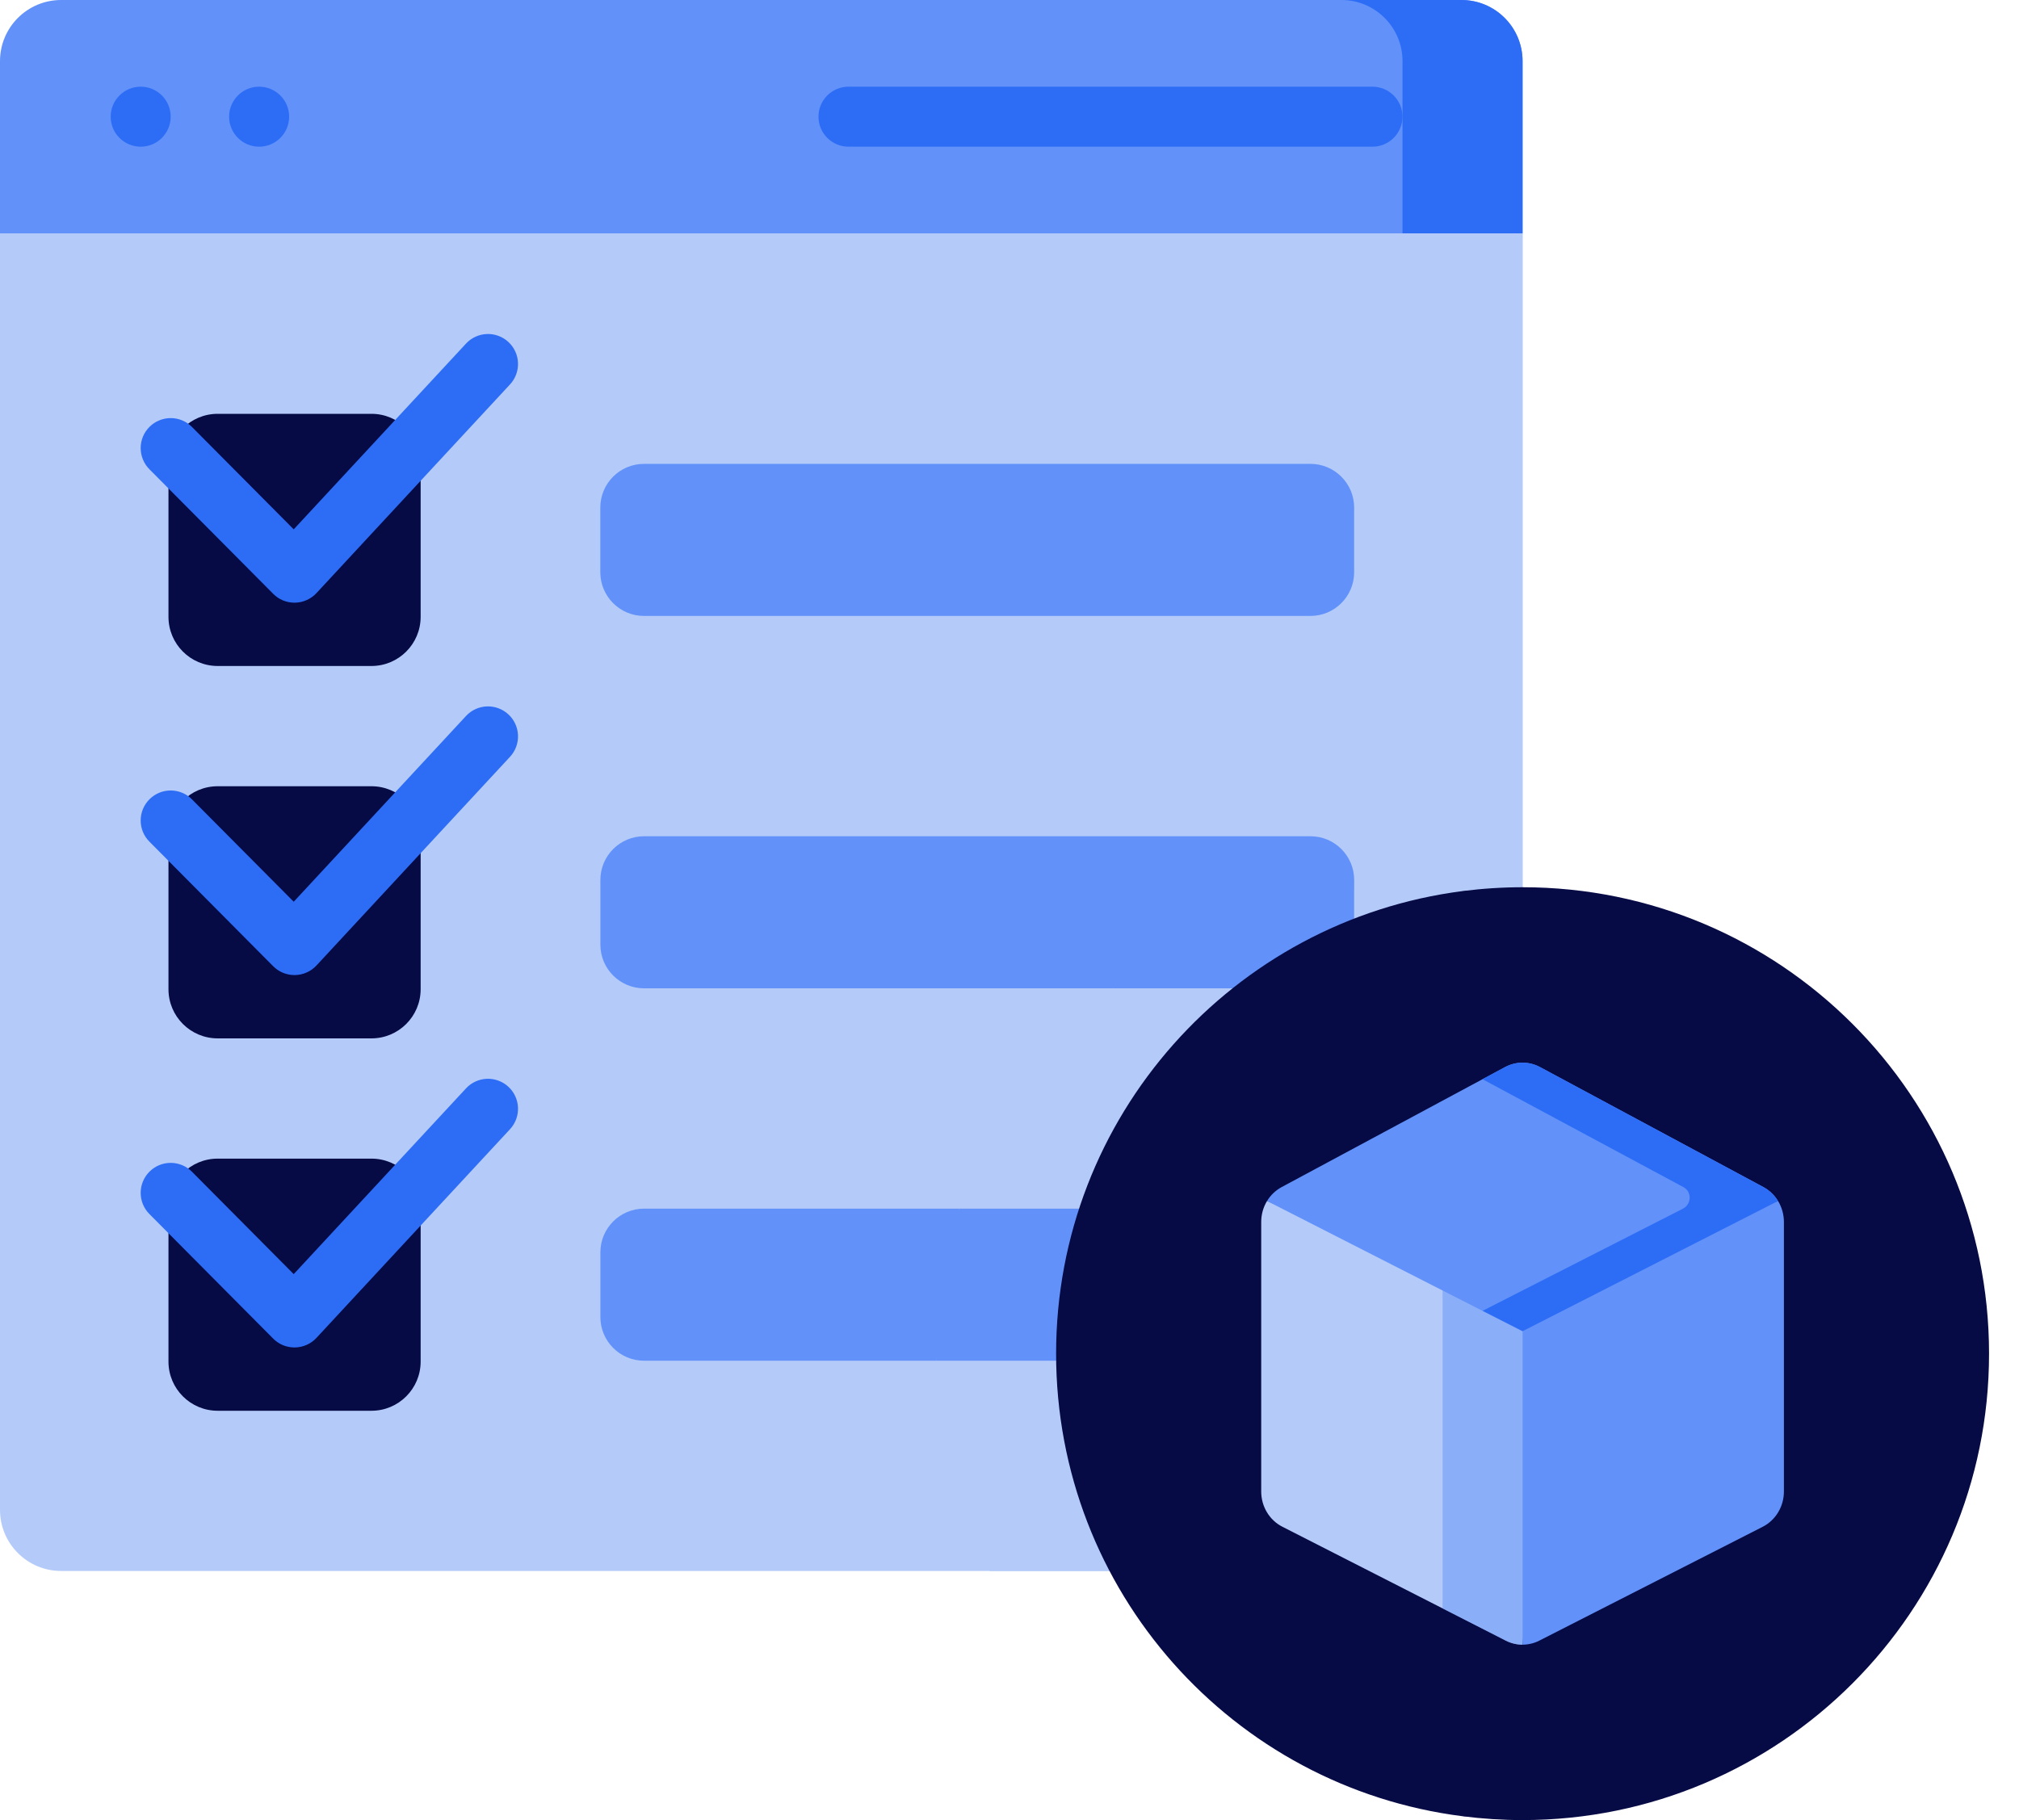
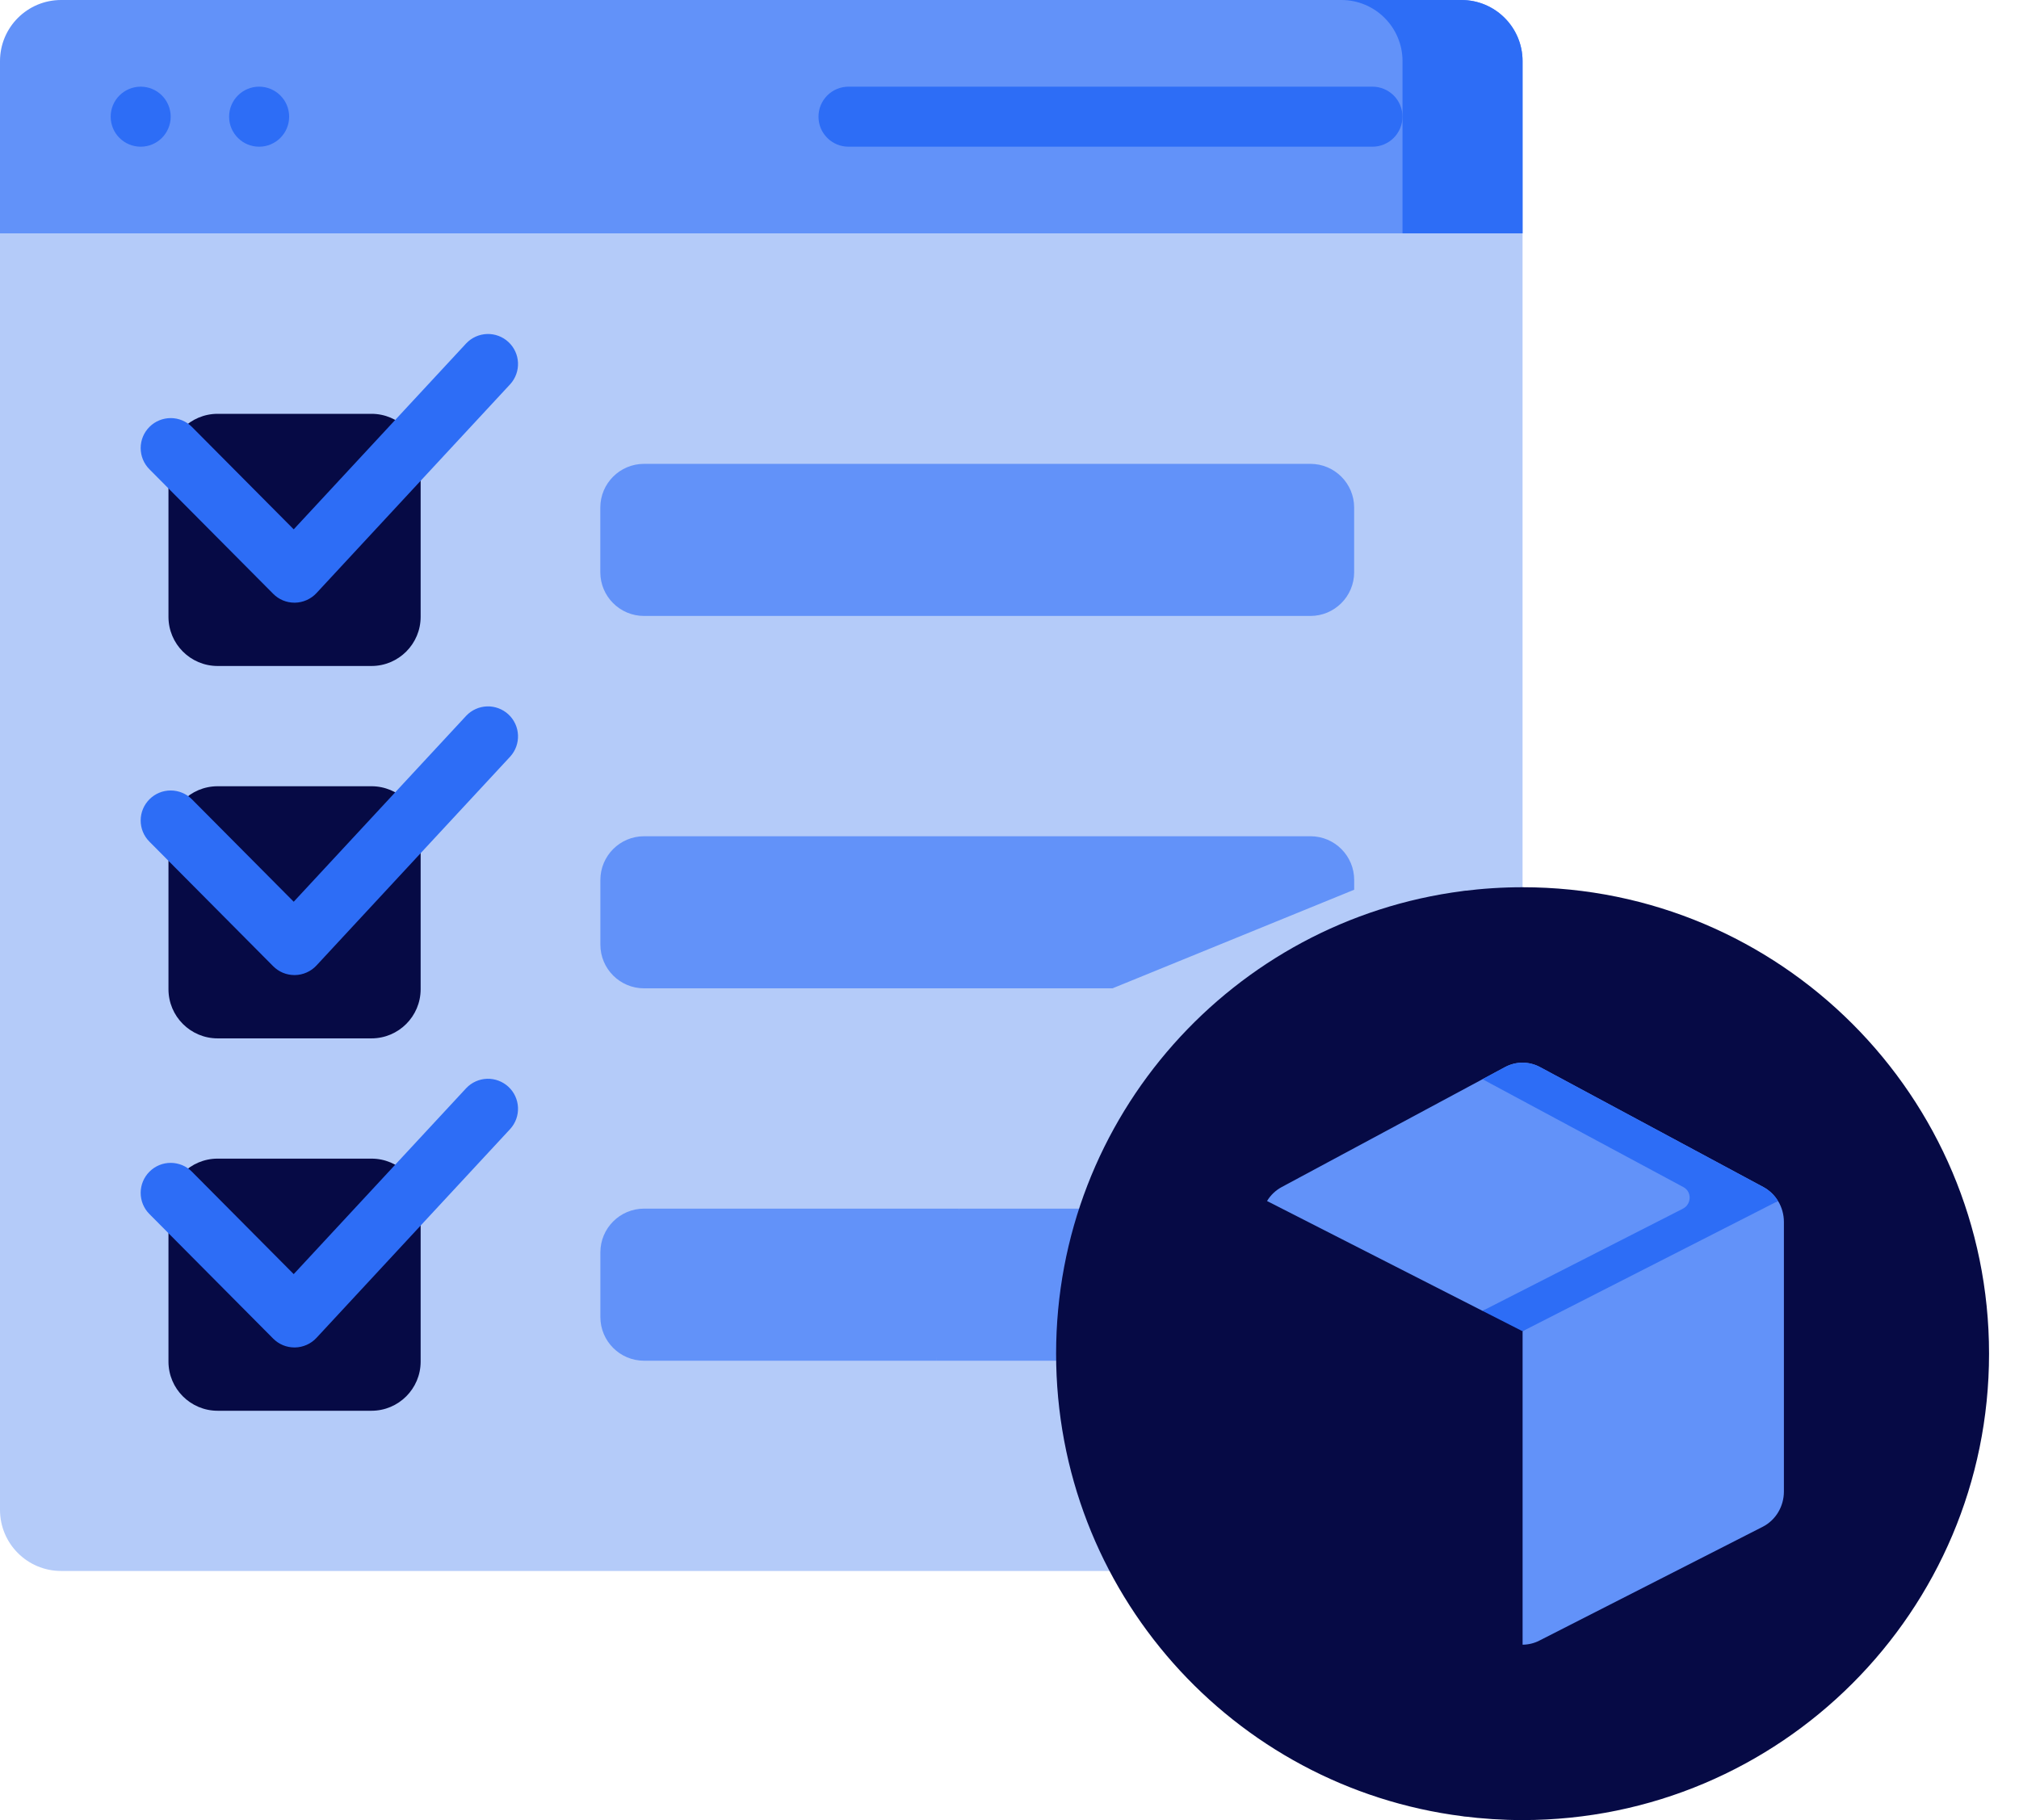
<svg xmlns="http://www.w3.org/2000/svg" width="61" height="55" viewBox="0 0 61 55" fill="none">
  <path d="M46.001 7.052V47.472H1.846C0.827 47.472 0 46.646 0 45.625V7.052L21.926 5.461L42.85 6.844L46.001 7.052Z" fill="#B4CBF9" />
-   <path d="M46.002 7.052V47.472H29.899C28.864 45.512 28.279 43.277 28.279 40.906C28.279 33.52 33.959 27.462 41.188 26.86C41.858 26.805 42.374 26.248 42.374 25.578V7.052L42.851 6.844L46.002 7.052Z" fill="#B4CBF9" />
  <path d="M44.154 0H1.847C0.827 0 0 0.827 0 1.847V7.052H46.001V1.847C46.001 0.827 45.174 0 44.154 0Z" fill="#6292F9" />
  <path d="M46.001 1.846V7.052H42.374V1.846C42.374 0.827 41.547 0 40.527 0H44.155C45.174 0 46.001 0.827 46.001 1.846Z" fill="#2D6DF6" />
  <path d="M39.592 18.613H19.458C18.728 18.613 18.137 18.021 18.137 17.292V15.338C18.137 14.609 18.728 14.017 19.458 14.017H39.592C40.321 14.017 40.913 14.609 40.913 15.338V17.292C40.913 18.021 40.321 18.613 39.592 18.613Z" fill="#6292F9" />
  <path d="M11.223 20.125H6.576C5.755 20.125 5.09 19.459 5.09 18.639V13.991C5.09 13.171 5.755 12.505 6.576 12.505H11.223C12.044 12.505 12.709 13.171 12.709 13.991V18.639C12.709 19.459 12.044 20.125 11.223 20.125Z" fill="#060A45" />
  <path d="M40.914 26.592V26.886L33.612 29.866H19.46C18.73 29.866 18.139 29.275 18.139 28.545V26.592C18.139 25.862 18.73 25.27 19.46 25.27H39.593C40.323 25.27 40.914 25.862 40.914 26.592Z" fill="#6292F9" />
-   <path d="M40.912 26.886V28.545C40.912 29.275 40.32 29.866 39.59 29.866H33.609C35.657 28.239 38.168 27.169 40.912 26.886Z" fill="#6292F9" />
  <path d="M11.223 31.378H6.576C5.755 31.378 5.09 30.712 5.09 29.892V25.245C5.09 24.424 5.755 23.759 6.576 23.759H11.223C12.044 23.759 12.709 24.424 12.709 25.245V29.892C12.709 30.712 12.044 31.378 11.223 31.378Z" fill="#060A45" />
  <path d="M28.284 41.119H19.46C18.73 41.119 18.139 40.528 18.139 39.798V37.844C18.139 37.115 18.73 36.523 19.46 36.523H28.978L28.284 41.119Z" fill="#6292F9" />
  <path d="M40.913 37.844V39.798C40.913 40.528 40.321 41.119 39.591 41.119H28.282C28.279 41.049 28.279 40.977 28.279 40.906C28.279 39.375 28.524 37.903 28.976 36.523H39.591C40.321 36.523 40.913 37.115 40.913 37.844Z" fill="#6292F9" />
  <path d="M11.223 42.631H6.576C5.755 42.631 5.09 41.965 5.09 41.145V36.498C5.09 35.677 5.755 35.012 6.576 35.012H11.223C12.044 35.012 12.709 35.677 12.709 36.498V41.145C12.709 41.965 12.044 42.631 11.223 42.631Z" fill="#060A45" />
  <path d="M58.174 40.906C58.174 52.976 46.235 54.837 46.235 54.837L44.189 54.884C37.249 54.005 31.908 48.084 31.908 40.906C31.908 33.736 37.261 27.817 44.189 26.927H46.865C46.865 26.927 58.174 28.918 58.174 40.906Z" fill="#060A45" />
  <path d="M60.095 40.906C60.095 48.689 53.785 55 46.001 55C45.387 55 44.781 54.96 44.188 54.884C51.115 53.994 56.468 48.075 56.468 40.906C56.468 33.736 51.115 27.817 44.188 26.927C44.789 26.85 45.395 26.811 46.001 26.811C53.785 26.811 60.095 33.121 60.095 40.906Z" fill="#060A45" />
-   <path d="M46.781 39.831L46 49.7C45.824 49.699 45.651 49.658 45.495 49.578L43.582 48.602L38.745 46.136C38.353 45.937 38.105 45.524 38.105 45.072V36.925C38.105 36.696 38.168 36.478 38.281 36.292L44.674 38.954L46.781 39.831Z" fill="#B4CBF9" />
-   <path opacity="0.5" d="M46.783 39.831L46.002 49.7C45.827 49.7 45.653 49.658 45.497 49.578L43.584 48.602V38.995L44.676 38.954L46.783 39.831Z" fill="#6292F9" />
  <path d="M53.897 36.925V45.072C53.897 45.524 53.649 45.937 53.257 46.137L46.508 49.577C46.352 49.657 46.178 49.699 46.002 49.7V40.228L49.03 37.902L53.721 36.293C53.836 36.483 53.897 36.702 53.897 36.925Z" fill="#6292F9" />
  <path d="M53.719 36.293L44.791 39.612L38.281 36.293C38.388 36.115 38.541 35.97 38.724 35.871L45.472 32.246C45.474 32.245 45.476 32.244 45.478 32.243C45.639 32.157 45.82 32.112 46.003 32.112C46.187 32.113 46.367 32.159 46.528 32.246L53.277 35.871C53.459 35.97 53.612 36.115 53.719 36.293Z" fill="#6292F9" />
  <path d="M53.719 36.293L46 40.228L44.791 39.612L50.845 36.525C51.106 36.392 51.122 36.014 50.864 35.875L50.859 35.872L44.791 32.612L45.472 32.245C45.474 32.245 45.475 32.244 45.478 32.243C45.64 32.157 45.82 32.112 46.004 32.112C46.187 32.113 46.367 32.158 46.529 32.245L53.277 35.872C53.46 35.97 53.612 36.115 53.719 36.293Z" fill="#2D6DF6" />
  <path d="M8.897 18.212C8.777 18.212 8.659 18.189 8.548 18.143C8.438 18.097 8.338 18.029 8.254 17.944L4.514 14.18C4.43 14.096 4.363 13.995 4.318 13.885C4.273 13.775 4.25 13.657 4.25 13.538C4.25 13.419 4.274 13.301 4.32 13.191C4.366 13.081 4.433 12.982 4.518 12.898C4.602 12.814 4.702 12.747 4.813 12.702C4.923 12.657 5.041 12.634 5.16 12.634C5.279 12.634 5.397 12.658 5.507 12.704C5.617 12.75 5.716 12.817 5.8 12.902L8.874 15.996L14.087 10.375C14.251 10.202 14.477 10.101 14.716 10.093C14.954 10.086 15.186 10.172 15.361 10.335C15.536 10.497 15.64 10.722 15.65 10.96C15.661 11.198 15.577 11.431 15.417 11.608L9.562 17.922C9.479 18.012 9.378 18.083 9.267 18.133C9.155 18.183 9.035 18.21 8.913 18.212L8.897 18.212ZM8.897 29.465C8.777 29.465 8.659 29.442 8.548 29.396C8.438 29.35 8.338 29.282 8.254 29.198L4.514 25.433C4.344 25.263 4.249 25.032 4.25 24.791C4.251 24.551 4.347 24.32 4.518 24.151C4.688 23.981 4.919 23.886 5.16 23.887C5.4 23.888 5.631 23.984 5.8 24.155L8.874 27.249L14.087 21.628C14.251 21.455 14.477 21.354 14.716 21.346C14.954 21.339 15.186 21.426 15.361 21.588C15.536 21.75 15.64 21.975 15.65 22.213C15.661 22.451 15.577 22.684 15.417 22.861L9.562 29.175C9.479 29.265 9.378 29.337 9.267 29.386C9.155 29.436 9.035 29.463 8.913 29.465L8.897 29.465ZM8.897 40.718C8.777 40.718 8.659 40.695 8.548 40.649C8.438 40.603 8.338 40.535 8.254 40.451L4.514 36.686C4.344 36.516 4.249 36.285 4.25 36.044C4.251 35.804 4.347 35.573 4.518 35.404C4.688 35.234 4.919 35.139 5.16 35.14C5.4 35.141 5.631 35.237 5.8 35.408L8.874 38.502L14.087 32.881C14.251 32.708 14.477 32.607 14.716 32.599C14.954 32.592 15.186 32.679 15.361 32.841C15.536 33.003 15.64 33.228 15.65 33.466C15.661 33.704 15.577 33.937 15.417 34.114L9.562 40.428C9.479 40.518 9.378 40.59 9.267 40.639C9.155 40.689 9.035 40.716 8.913 40.718L8.897 40.718Z" fill="#2D6DF6" />
  <path d="M41.466 4.433H25.635C25.516 4.433 25.398 4.41 25.288 4.364C25.178 4.318 25.078 4.252 24.994 4.167C24.91 4.083 24.843 3.983 24.797 3.873C24.752 3.763 24.729 3.645 24.729 3.526C24.729 3.407 24.752 3.289 24.797 3.179C24.843 3.069 24.91 2.969 24.994 2.885C25.078 2.801 25.178 2.734 25.288 2.688C25.398 2.643 25.516 2.619 25.635 2.619H41.466C41.585 2.619 41.703 2.643 41.813 2.688C41.923 2.734 42.023 2.801 42.108 2.885C42.192 2.969 42.258 3.069 42.304 3.179C42.35 3.289 42.373 3.407 42.373 3.526C42.373 3.645 42.35 3.763 42.304 3.873C42.258 3.983 42.192 4.083 42.108 4.167C42.023 4.252 41.923 4.318 41.813 4.364C41.703 4.41 41.585 4.433 41.466 4.433Z" fill="#2D6DF6" />
  <path d="M7.829 4.433C8.33 4.433 8.736 4.027 8.736 3.526C8.736 3.025 8.33 2.619 7.829 2.619C7.328 2.619 6.922 3.025 6.922 3.526C6.922 4.027 7.328 4.433 7.829 4.433Z" fill="#2D6DF6" />
  <path d="M4.251 4.433C4.751 4.433 5.157 4.027 5.157 3.526C5.157 3.025 4.751 2.619 4.251 2.619C3.75 2.619 3.344 3.025 3.344 3.526C3.344 4.027 3.75 4.433 4.251 4.433Z" fill="#2D6DF6" />
</svg>